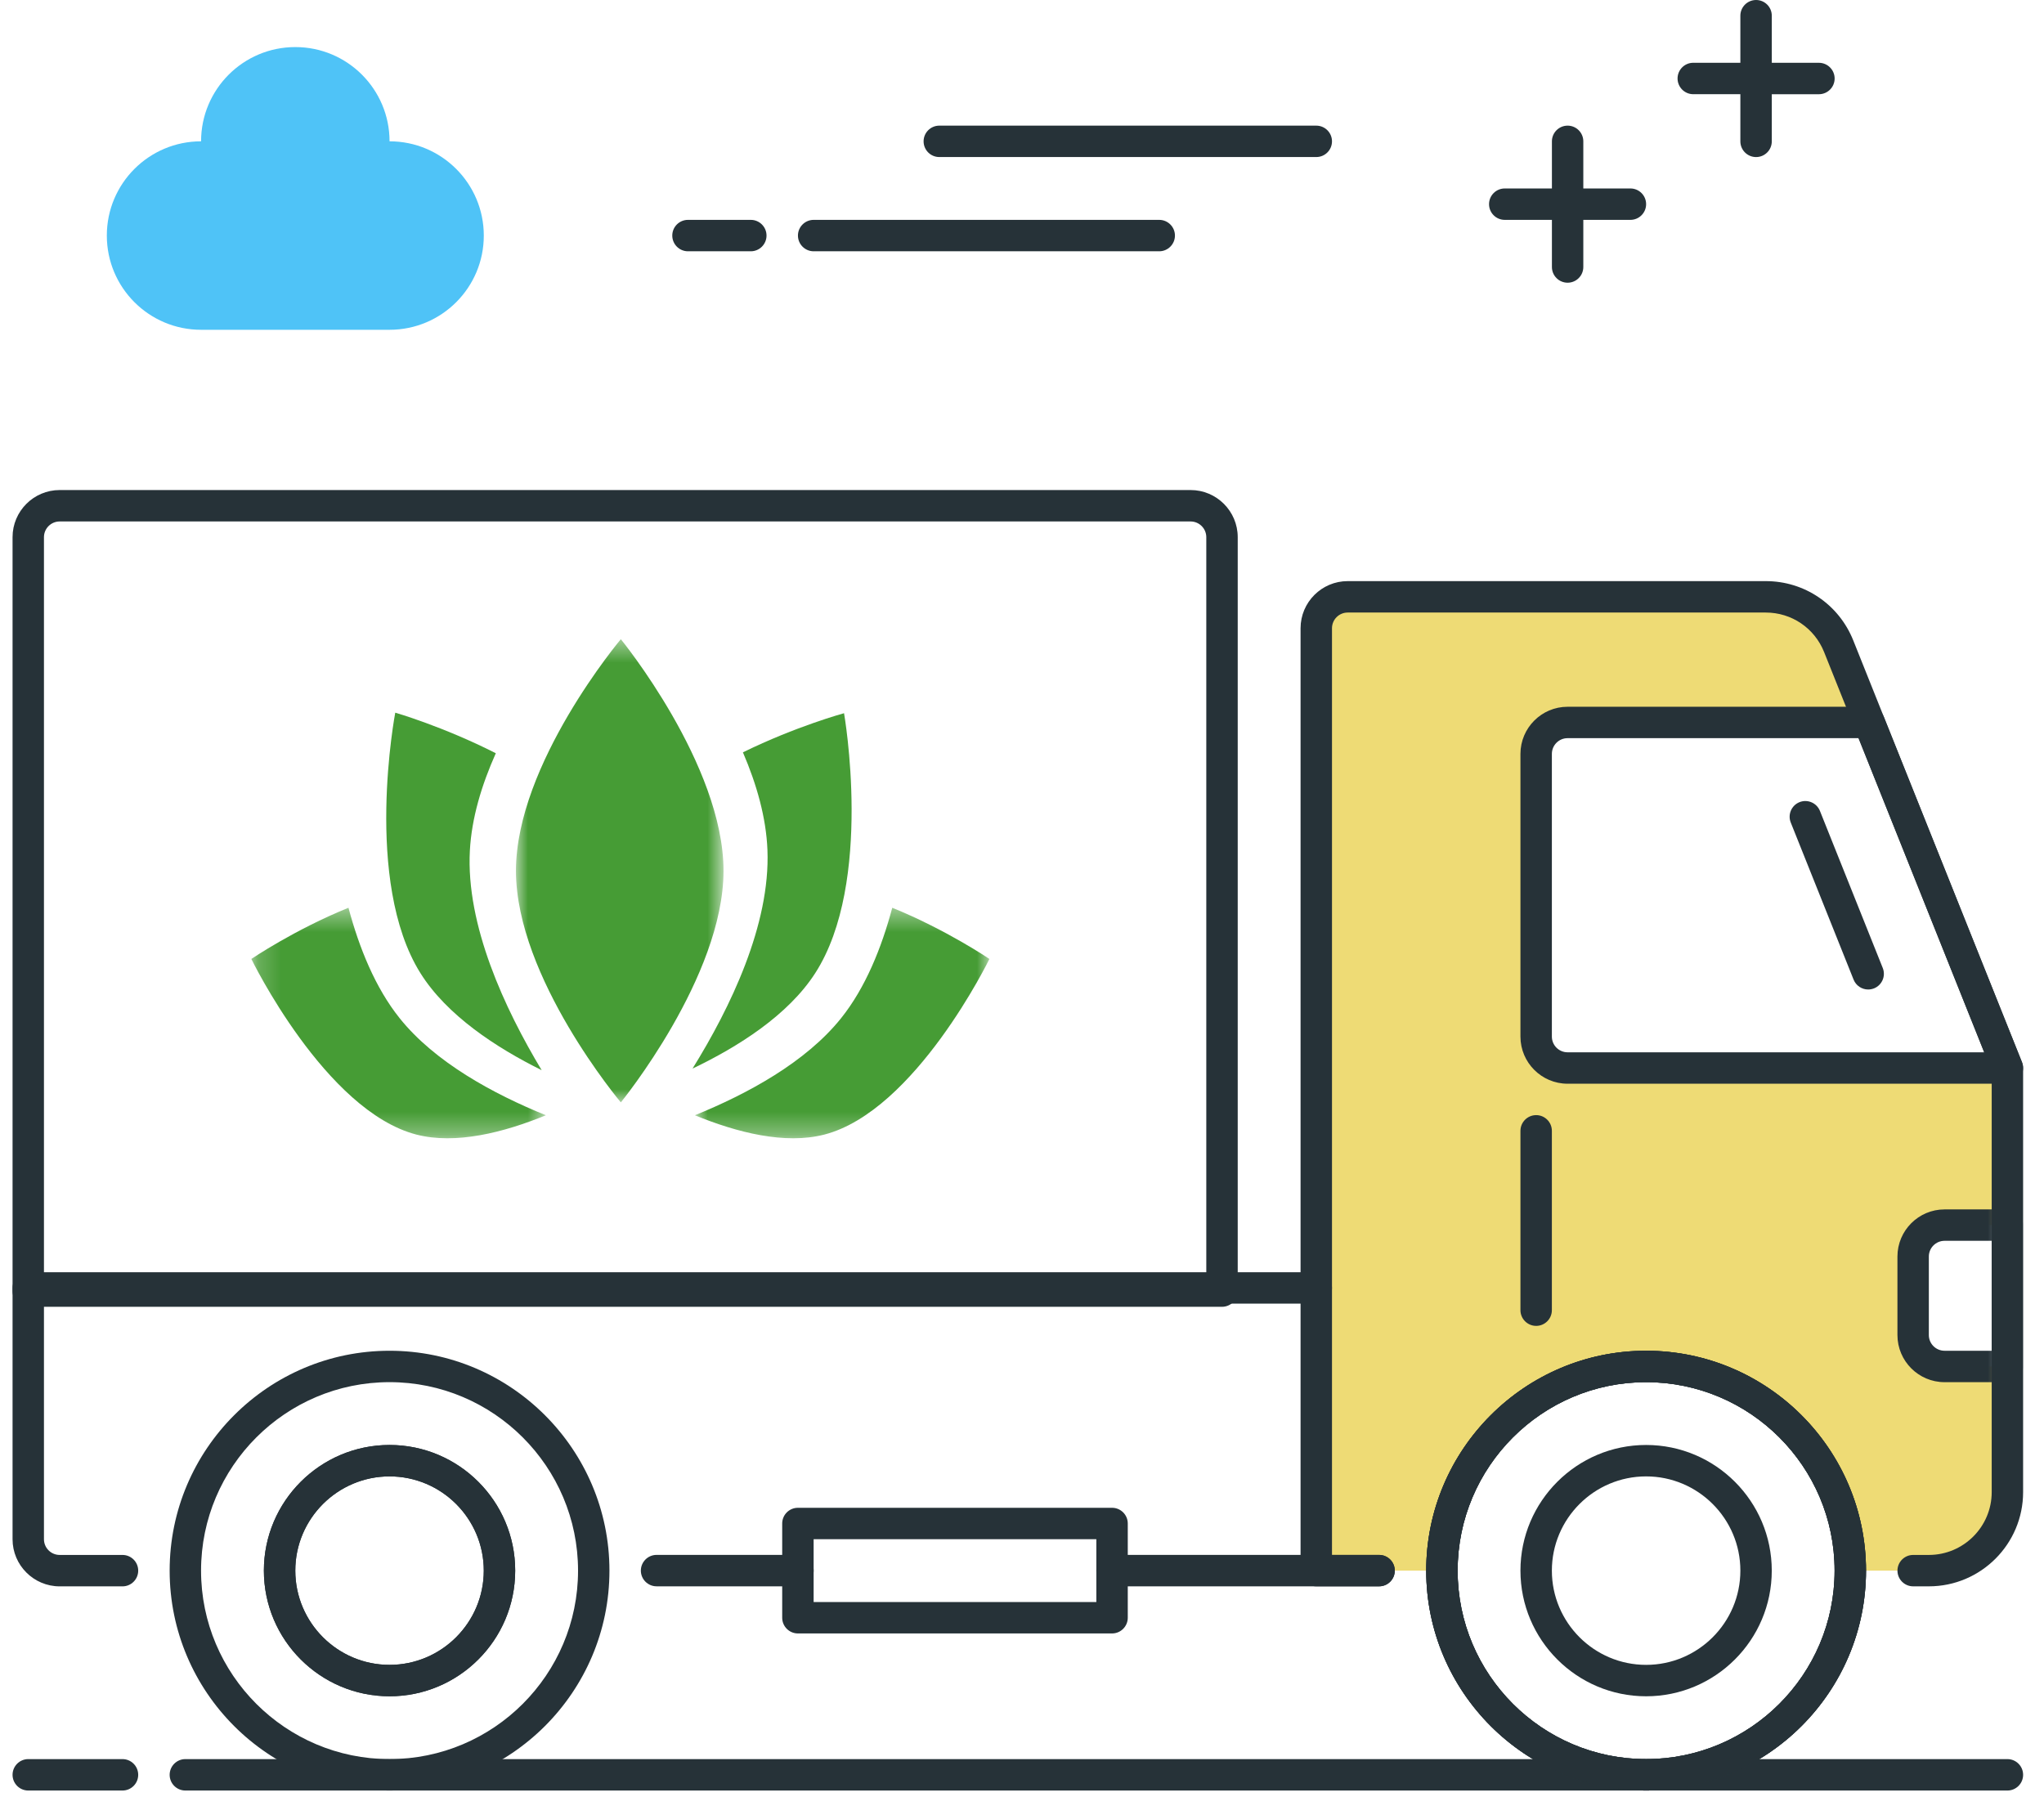
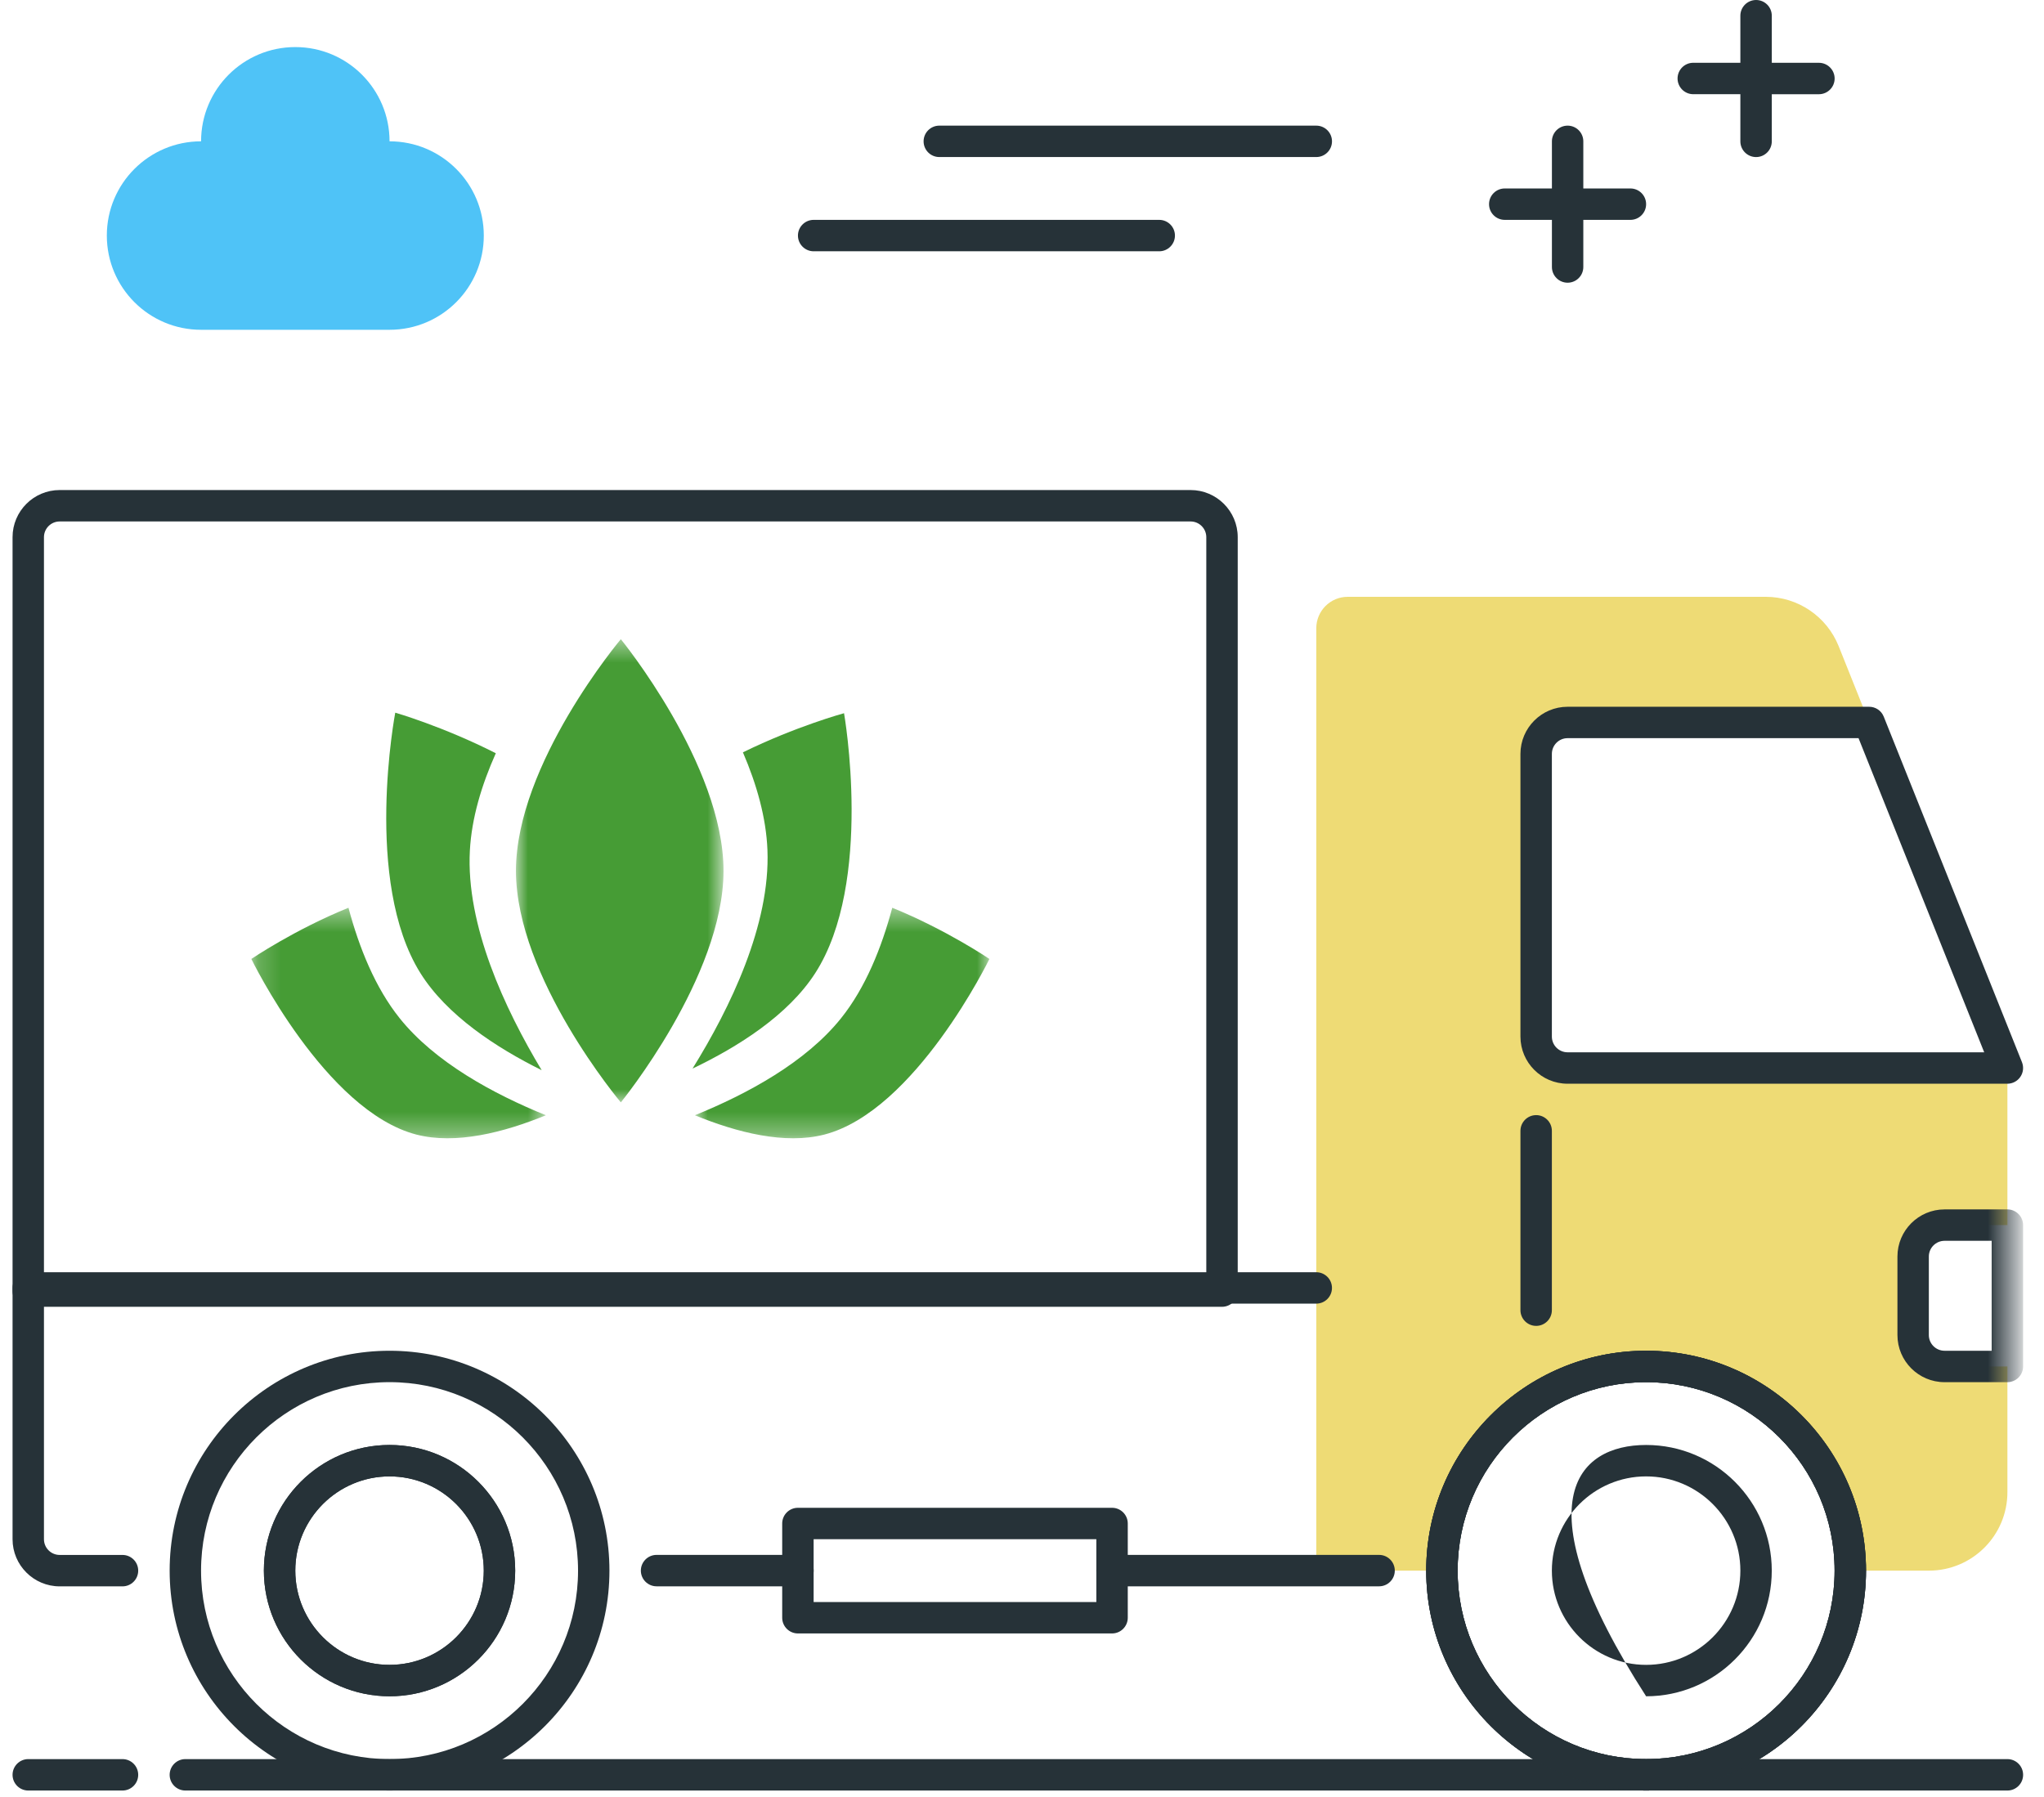
<svg xmlns="http://www.w3.org/2000/svg" fill="none" viewBox="0 0 91 80" height="80" width="91">
  <path fill="#EEDB75" d="M69.79 47.551C69.018 47.551 68.392 46.926 68.392 46.153V33.565C68.392 32.793 69.018 32.167 69.79 32.167H83.217L89.371 47.551H69.79ZM89.371 60.838H86.574C85.802 60.838 85.175 60.213 85.175 59.439V55.943C85.175 55.169 85.802 54.544 86.574 54.544H89.371V60.838ZM81.859 28.771C81.327 27.444 80.042 26.572 78.613 26.572H60C59.228 26.572 58.602 27.199 58.602 27.971V69.929H64.196C64.196 64.908 68.266 60.838 73.287 60.838C78.308 60.838 82.378 64.908 82.378 69.929H85.874C87.806 69.929 89.371 68.364 89.371 66.432V47.551L81.859 28.771Z" clip-rule="evenodd" fill-rule="evenodd" />
  <path fill="#263238" d="M1.957 56.783H53.705V23.916C53.705 23.532 53.392 23.217 53.006 23.217H2.656C2.27 23.217 1.957 23.532 1.957 23.916V56.783ZM54.405 58.182H1.258C0.872 58.182 0.559 57.869 0.559 57.483V23.916C0.559 22.76 1.5 21.818 2.656 21.818H53.006C54.163 21.818 55.104 22.76 55.104 23.916V57.483C55.104 57.869 54.791 58.182 54.405 58.182Z" clip-rule="evenodd" fill-rule="evenodd" />
  <path fill="#4FC3F7" d="M8.952 6.292C8.952 3.975 10.83 2.096 13.148 2.096C15.465 2.096 17.343 3.975 17.343 6.292C19.661 6.292 21.539 8.171 21.539 10.489C21.539 12.805 19.661 14.683 17.343 14.683H8.952C6.634 14.683 4.756 12.805 4.756 10.487C4.756 8.171 6.634 6.292 8.952 6.292Z" clip-rule="evenodd" fill-rule="evenodd" />
  <path fill="#263238" d="M80.979 4.195L75.385 4.194C74.999 4.194 74.686 3.88 74.686 3.494C74.686 3.108 74.999 2.795 75.385 2.795L80.979 2.796C81.365 2.796 81.679 3.11 81.679 3.496C81.679 3.882 81.365 4.195 80.979 4.195Z" clip-rule="evenodd" fill-rule="evenodd" />
  <path fill="#263238" d="M78.182 6.993C77.796 6.993 77.482 6.68 77.482 6.294V0.699C77.482 0.313 77.796 0 78.182 0C78.568 0 78.881 0.313 78.881 0.699V6.294C78.881 6.68 78.568 6.993 78.182 6.993Z" clip-rule="evenodd" fill-rule="evenodd" />
  <path fill="#263238" d="M72.587 9.789H66.992C66.606 9.789 66.293 9.476 66.293 9.09C66.293 8.704 66.606 8.391 66.992 8.391H72.587C72.973 8.391 73.286 8.704 73.286 9.09C73.286 9.476 72.973 9.789 72.587 9.789Z" clip-rule="evenodd" fill-rule="evenodd" />
  <path fill="#263238" d="M69.791 12.587C69.405 12.587 69.092 12.274 69.092 11.887V6.293C69.092 5.907 69.405 5.594 69.791 5.594C70.177 5.594 70.49 5.907 70.49 6.293V11.887C70.49 12.274 70.177 12.587 69.791 12.587Z" clip-rule="evenodd" fill-rule="evenodd" />
  <path fill="#263238" d="M5.454 79.719H1.258C0.872 79.719 0.559 79.406 0.559 79.02C0.559 78.634 0.872 78.32 1.258 78.32H5.454C5.84 78.32 6.153 78.634 6.153 79.02C6.153 79.406 5.84 79.719 5.454 79.719Z" clip-rule="evenodd" fill-rule="evenodd" />
  <path fill="#263238" d="M89.371 79.719H8.252C7.866 79.719 7.553 79.406 7.553 79.02C7.553 78.634 7.866 78.32 8.252 78.32H89.371C89.757 78.32 90.07 78.634 90.07 79.02C90.07 79.406 89.757 79.719 89.371 79.719Z" clip-rule="evenodd" fill-rule="evenodd" />
  <path fill="#263238" d="M35.524 70.627H29.231C28.845 70.627 28.531 70.314 28.531 69.928C28.531 69.542 28.845 69.228 29.231 69.228H35.524C35.91 69.228 36.224 69.542 36.224 69.928C36.224 70.314 35.91 70.627 35.524 70.627Z" clip-rule="evenodd" fill-rule="evenodd" />
-   <path fill="#263238" d="M85.874 70.628H85.175C84.789 70.628 84.476 70.315 84.476 69.929C84.476 69.543 84.789 69.23 85.175 69.23H85.874C87.417 69.23 88.672 67.975 88.672 66.433V47.687L81.21 29.031C80.782 27.963 79.763 27.272 78.613 27.272H60C59.614 27.272 59.301 27.586 59.301 27.971V69.23H61.399C61.785 69.23 62.098 69.543 62.098 69.929C62.098 70.315 61.785 70.628 61.399 70.628H58.602C58.216 70.628 57.902 70.315 57.902 69.929V27.971C57.902 26.814 58.844 25.873 60 25.873H78.613C80.337 25.873 81.866 26.908 82.508 28.512L90.02 47.291C90.053 47.374 90.07 47.463 90.07 47.551V66.433C90.07 68.746 88.188 70.628 85.874 70.628Z" clip-rule="evenodd" fill-rule="evenodd" />
  <path fill="#263238" d="M73.286 61.537C68.658 61.537 64.895 65.301 64.895 69.929C64.895 74.557 68.658 78.32 73.286 78.32C77.914 78.32 81.678 74.557 81.678 69.929C81.678 65.301 77.914 61.537 73.286 61.537ZM73.286 79.719C67.888 79.719 63.496 75.326 63.496 69.929C63.496 64.532 67.888 60.139 73.286 60.139C78.685 60.139 83.076 64.532 83.076 69.929C83.076 75.326 78.685 79.719 73.286 79.719Z" clip-rule="evenodd" fill-rule="evenodd" />
-   <path fill="#263238" d="M73.286 65.733C70.972 65.733 69.09 67.615 69.09 69.928C69.09 72.242 70.972 74.124 73.286 74.124C75.599 74.124 77.482 72.242 77.482 69.928C77.482 67.615 75.599 65.733 73.286 65.733ZM73.286 75.523C70.201 75.523 67.691 73.014 67.691 69.928C67.691 66.843 70.201 64.334 73.286 64.334C76.371 64.334 78.88 66.843 78.88 69.928C78.88 73.014 76.371 75.523 73.286 75.523Z" clip-rule="evenodd" fill-rule="evenodd" />
+   <path fill="#263238" d="M73.286 65.733C70.972 65.733 69.09 67.615 69.09 69.928C69.09 72.242 70.972 74.124 73.286 74.124C75.599 74.124 77.482 72.242 77.482 69.928C77.482 67.615 75.599 65.733 73.286 65.733ZM73.286 75.523C67.691 66.843 70.201 64.334 73.286 64.334C76.371 64.334 78.88 66.843 78.88 69.928C78.88 73.014 76.371 75.523 73.286 75.523Z" clip-rule="evenodd" fill-rule="evenodd" />
  <path fill="#263238" d="M73.286 61.537C68.658 61.537 64.895 65.301 64.895 69.929C64.895 74.557 68.658 78.32 73.286 78.32C77.914 78.32 81.678 74.557 81.678 69.929C81.678 65.301 77.914 61.537 73.286 61.537ZM73.286 79.719C67.888 79.719 63.496 75.326 63.496 69.929C63.496 64.532 67.888 60.139 73.286 60.139C78.685 60.139 83.076 64.532 83.076 69.929C83.076 75.326 78.685 79.719 73.286 79.719Z" clip-rule="evenodd" fill-rule="evenodd" />
  <path fill="#263238" d="M17.343 61.537C12.715 61.537 8.951 65.301 8.951 69.929C8.951 74.557 12.715 78.32 17.343 78.32C21.971 78.32 25.735 74.557 25.735 69.929C25.735 65.301 21.971 61.537 17.343 61.537ZM17.343 79.719C11.944 79.719 7.553 75.326 7.553 69.929C7.553 64.532 11.944 60.139 17.343 60.139C22.741 60.139 27.133 64.532 27.133 69.929C27.133 75.326 22.741 79.719 17.343 79.719Z" clip-rule="evenodd" fill-rule="evenodd" />
  <path fill="#263238" d="M17.343 65.733C15.029 65.733 13.147 67.615 13.147 69.928C13.147 72.242 15.029 74.124 17.343 74.124C19.656 74.124 21.538 72.242 21.538 69.928C21.538 67.615 19.656 65.733 17.343 65.733ZM17.343 75.523C14.257 75.523 11.748 73.014 11.748 69.928C11.748 66.843 14.257 64.334 17.343 64.334C20.428 64.334 22.937 66.843 22.937 69.928C22.937 73.014 20.428 75.523 17.343 75.523Z" clip-rule="evenodd" fill-rule="evenodd" />
  <path fill="#263238" d="M69.789 32.865C69.403 32.865 69.09 33.18 69.09 33.565V46.152C69.09 46.537 69.403 46.851 69.789 46.851H88.338L82.743 32.865H69.789ZM89.37 48.25H69.789C68.633 48.25 67.691 47.309 67.691 46.152V33.565C67.691 32.408 68.633 31.467 69.789 31.467H83.216C83.503 31.467 83.758 31.64 83.865 31.906L90.019 47.291C90.105 47.507 90.079 47.751 89.949 47.942C89.819 48.135 89.602 48.25 89.37 48.25Z" clip-rule="evenodd" fill-rule="evenodd" />
-   <path fill="#263238" d="M83.172 44.055C82.895 44.055 82.633 43.889 82.523 43.616L79.726 36.623C79.582 36.265 79.757 35.858 80.115 35.714C80.47 35.571 80.88 35.745 81.024 36.103L83.821 43.096C83.965 43.454 83.791 43.861 83.433 44.005C83.347 44.038 83.259 44.055 83.172 44.055Z" clip-rule="evenodd" fill-rule="evenodd" />
  <mask height="80" width="90" y="0" x="0" maskUnits="userSpaceOnUse" data-sanitized-mask-type="alpha" id="mask0">
    <path fill="white" d="M0 79.719H89.51V0H0V79.719Z" clip-rule="evenodd" fill-rule="evenodd" />
  </mask>
  <g mask="url(#mask0)">
    <path fill="#263238" d="M36.223 71.327H48.81V68.529H36.223V71.327ZM49.51 72.725H35.523C35.138 72.725 34.824 72.412 34.824 72.026V67.83C34.824 67.444 35.138 67.131 35.523 67.131H49.51C49.895 67.131 50.209 67.444 50.209 67.83V72.026C50.209 72.412 49.895 72.725 49.51 72.725Z" clip-rule="evenodd" fill-rule="evenodd" />
    <path fill="#263238" d="M5.454 70.629H2.656C1.5 70.629 0.559 69.687 0.559 68.531V57.342C0.559 56.956 0.872 56.643 1.258 56.643H58.601C58.987 56.643 59.3 56.956 59.3 57.342C59.3 57.728 58.987 58.041 58.601 58.041H1.957V68.531C1.957 68.915 2.27 69.23 2.656 69.23H5.454C5.84 69.23 6.153 69.543 6.153 69.929C6.153 70.315 5.84 70.629 5.454 70.629Z" clip-rule="evenodd" fill-rule="evenodd" />
-     <path fill="#263238" d="M33.426 11.188H30.629C30.243 11.188 29.93 10.874 29.93 10.488C29.93 10.102 30.243 9.789 30.629 9.789H33.426C33.812 9.789 34.126 10.102 34.126 10.488C34.126 10.874 33.812 11.188 33.426 11.188Z" clip-rule="evenodd" fill-rule="evenodd" />
    <path fill="#263238" d="M51.609 11.188H36.225C35.839 11.188 35.525 10.874 35.525 10.488C35.525 10.102 35.839 9.789 36.225 9.789H51.609C51.995 9.789 52.309 10.102 52.309 10.488C52.309 10.874 51.995 11.188 51.609 11.188Z" clip-rule="evenodd" fill-rule="evenodd" />
    <path fill="#263238" d="M58.602 6.992H41.818C41.432 6.992 41.119 6.679 41.119 6.293C41.119 5.907 41.432 5.594 41.818 5.594H58.602C58.988 5.594 59.301 5.907 59.301 6.293C59.301 6.679 58.988 6.992 58.602 6.992Z" clip-rule="evenodd" fill-rule="evenodd" />
    <path fill="#263238" d="M68.391 59.032C68.005 59.032 67.691 58.718 67.691 58.332V50.348C67.691 49.962 68.005 49.648 68.391 49.648C68.777 49.648 69.09 49.962 69.09 50.348V58.332C69.09 58.718 68.777 59.032 68.391 59.032Z" clip-rule="evenodd" fill-rule="evenodd" />
    <path fill="#263238" d="M61.398 70.627H49.51C49.124 70.627 48.81 70.314 48.81 69.928C48.81 69.542 49.124 69.228 49.51 69.228H61.398C61.784 69.228 62.097 69.542 62.097 69.928C62.097 70.314 61.784 70.627 61.398 70.627Z" clip-rule="evenodd" fill-rule="evenodd" />
    <path fill="#263238" d="M73.286 61.537C68.658 61.537 64.895 65.301 64.895 69.929C64.895 74.557 68.658 78.32 73.286 78.32C77.914 78.32 81.678 74.557 81.678 69.929C81.678 65.301 77.914 61.537 73.286 61.537ZM73.286 79.719C67.888 79.719 63.496 75.326 63.496 69.929C63.496 64.532 67.888 60.139 73.286 60.139C78.685 60.139 83.076 64.532 83.076 69.929C83.076 75.326 78.685 79.719 73.286 79.719Z" clip-rule="evenodd" fill-rule="evenodd" />
    <path fill="#263238" d="M17.343 65.733C15.029 65.733 13.147 67.615 13.147 69.928C13.147 72.242 15.029 74.124 17.343 74.124C19.656 74.124 21.538 72.242 21.538 69.928C21.538 67.615 19.656 65.733 17.343 65.733ZM17.343 75.523C14.257 75.523 11.748 73.014 11.748 69.928C11.748 66.843 14.257 64.334 17.343 64.334C20.428 64.334 22.937 66.843 22.937 69.928C22.937 73.014 20.428 75.523 17.343 75.523Z" clip-rule="evenodd" fill-rule="evenodd" />
    <path fill="#263238" d="M86.573 55.244C86.186 55.244 85.873 55.559 85.873 55.944V59.44C85.873 59.825 86.186 60.139 86.573 60.139H88.67V55.244H86.573ZM89.37 61.538H86.573C85.416 61.538 84.475 60.597 84.475 59.44V55.944C84.475 54.787 85.416 53.846 86.573 53.846H89.37C89.756 53.846 90.069 54.159 90.069 54.545V60.839C90.069 61.225 89.756 61.538 89.37 61.538Z" clip-rule="evenodd" fill-rule="evenodd" />
  </g>
  <mask height="22" width="11" y="28" x="22" maskUnits="userSpaceOnUse" data-sanitized-mask-type="alpha" id="mask1">
    <path fill="white" d="M22.971 28.459H32.211V49.081H22.971V28.459Z" clip-rule="evenodd" fill-rule="evenodd" />
  </mask>
  <g mask="url(#mask1)">
    <path fill="#469C35" d="M27.64 28.459C27.64 28.459 22.971 34.005 22.971 38.77C22.971 43.536 27.64 49.081 27.64 49.081C27.64 49.081 32.211 43.489 32.211 38.77C32.211 34.052 27.64 28.459 27.64 28.459Z" clip-rule="evenodd" fill-rule="evenodd" />
  </g>
  <path fill="#469C35" d="M20.919 37.867C20.997 36.427 21.44 34.952 22.074 33.536C19.72 32.341 17.597 31.73 17.597 31.73C17.597 31.73 16.163 39.238 18.716 43.324C19.891 45.204 22.087 46.642 24.115 47.647C22.475 44.919 20.738 41.194 20.919 37.867Z" clip-rule="evenodd" fill-rule="evenodd" />
  <mask height="11" width="14" y="40" x="11" maskUnits="userSpaceOnUse" data-sanitized-mask-type="alpha" id="mask2">
    <path fill="white" d="M11.19 40.416H24.303V50.679H11.19V40.416Z" clip-rule="evenodd" fill-rule="evenodd" />
  </mask>
  <g mask="url(#mask2)">
    <path fill="#469C35" d="M17.791 45.331C16.709 43.979 15.991 42.204 15.514 40.416C13.114 41.389 11.19 42.695 11.19 42.695C11.19 42.695 14.477 49.461 18.537 50.514C20.289 50.968 22.432 50.422 24.303 49.654C21.964 48.705 19.36 47.293 17.791 45.331Z" clip-rule="evenodd" fill-rule="evenodd" />
  </g>
  <path fill="#469C35" d="M34.167 37.842C34.11 36.402 33.688 34.92 33.075 33.496C35.445 32.334 37.577 31.754 37.577 31.754C37.577 31.754 38.904 39.282 36.292 43.33C35.091 45.193 32.875 46.6 30.832 47.576C32.511 44.871 34.3 41.172 34.167 37.842Z" clip-rule="evenodd" fill-rule="evenodd" />
  <mask height="11" width="15" y="40" x="30" maskUnits="userSpaceOnUse" data-sanitized-mask-type="alpha" id="mask3">
    <path fill="white" d="M30.936 40.416H44.049V50.679H30.936V40.416Z" clip-rule="evenodd" fill-rule="evenodd" />
  </mask>
  <g mask="url(#mask3)">
    <path fill="#469C35" d="M37.447 45.331C38.529 43.979 39.247 42.204 39.724 40.416C42.124 41.389 44.049 42.695 44.049 42.695C44.049 42.695 40.761 49.461 36.701 50.514C34.949 50.968 32.806 50.422 30.936 49.654C33.274 48.705 35.878 47.293 37.447 45.331Z" clip-rule="evenodd" fill-rule="evenodd" />
  </g>
</svg>